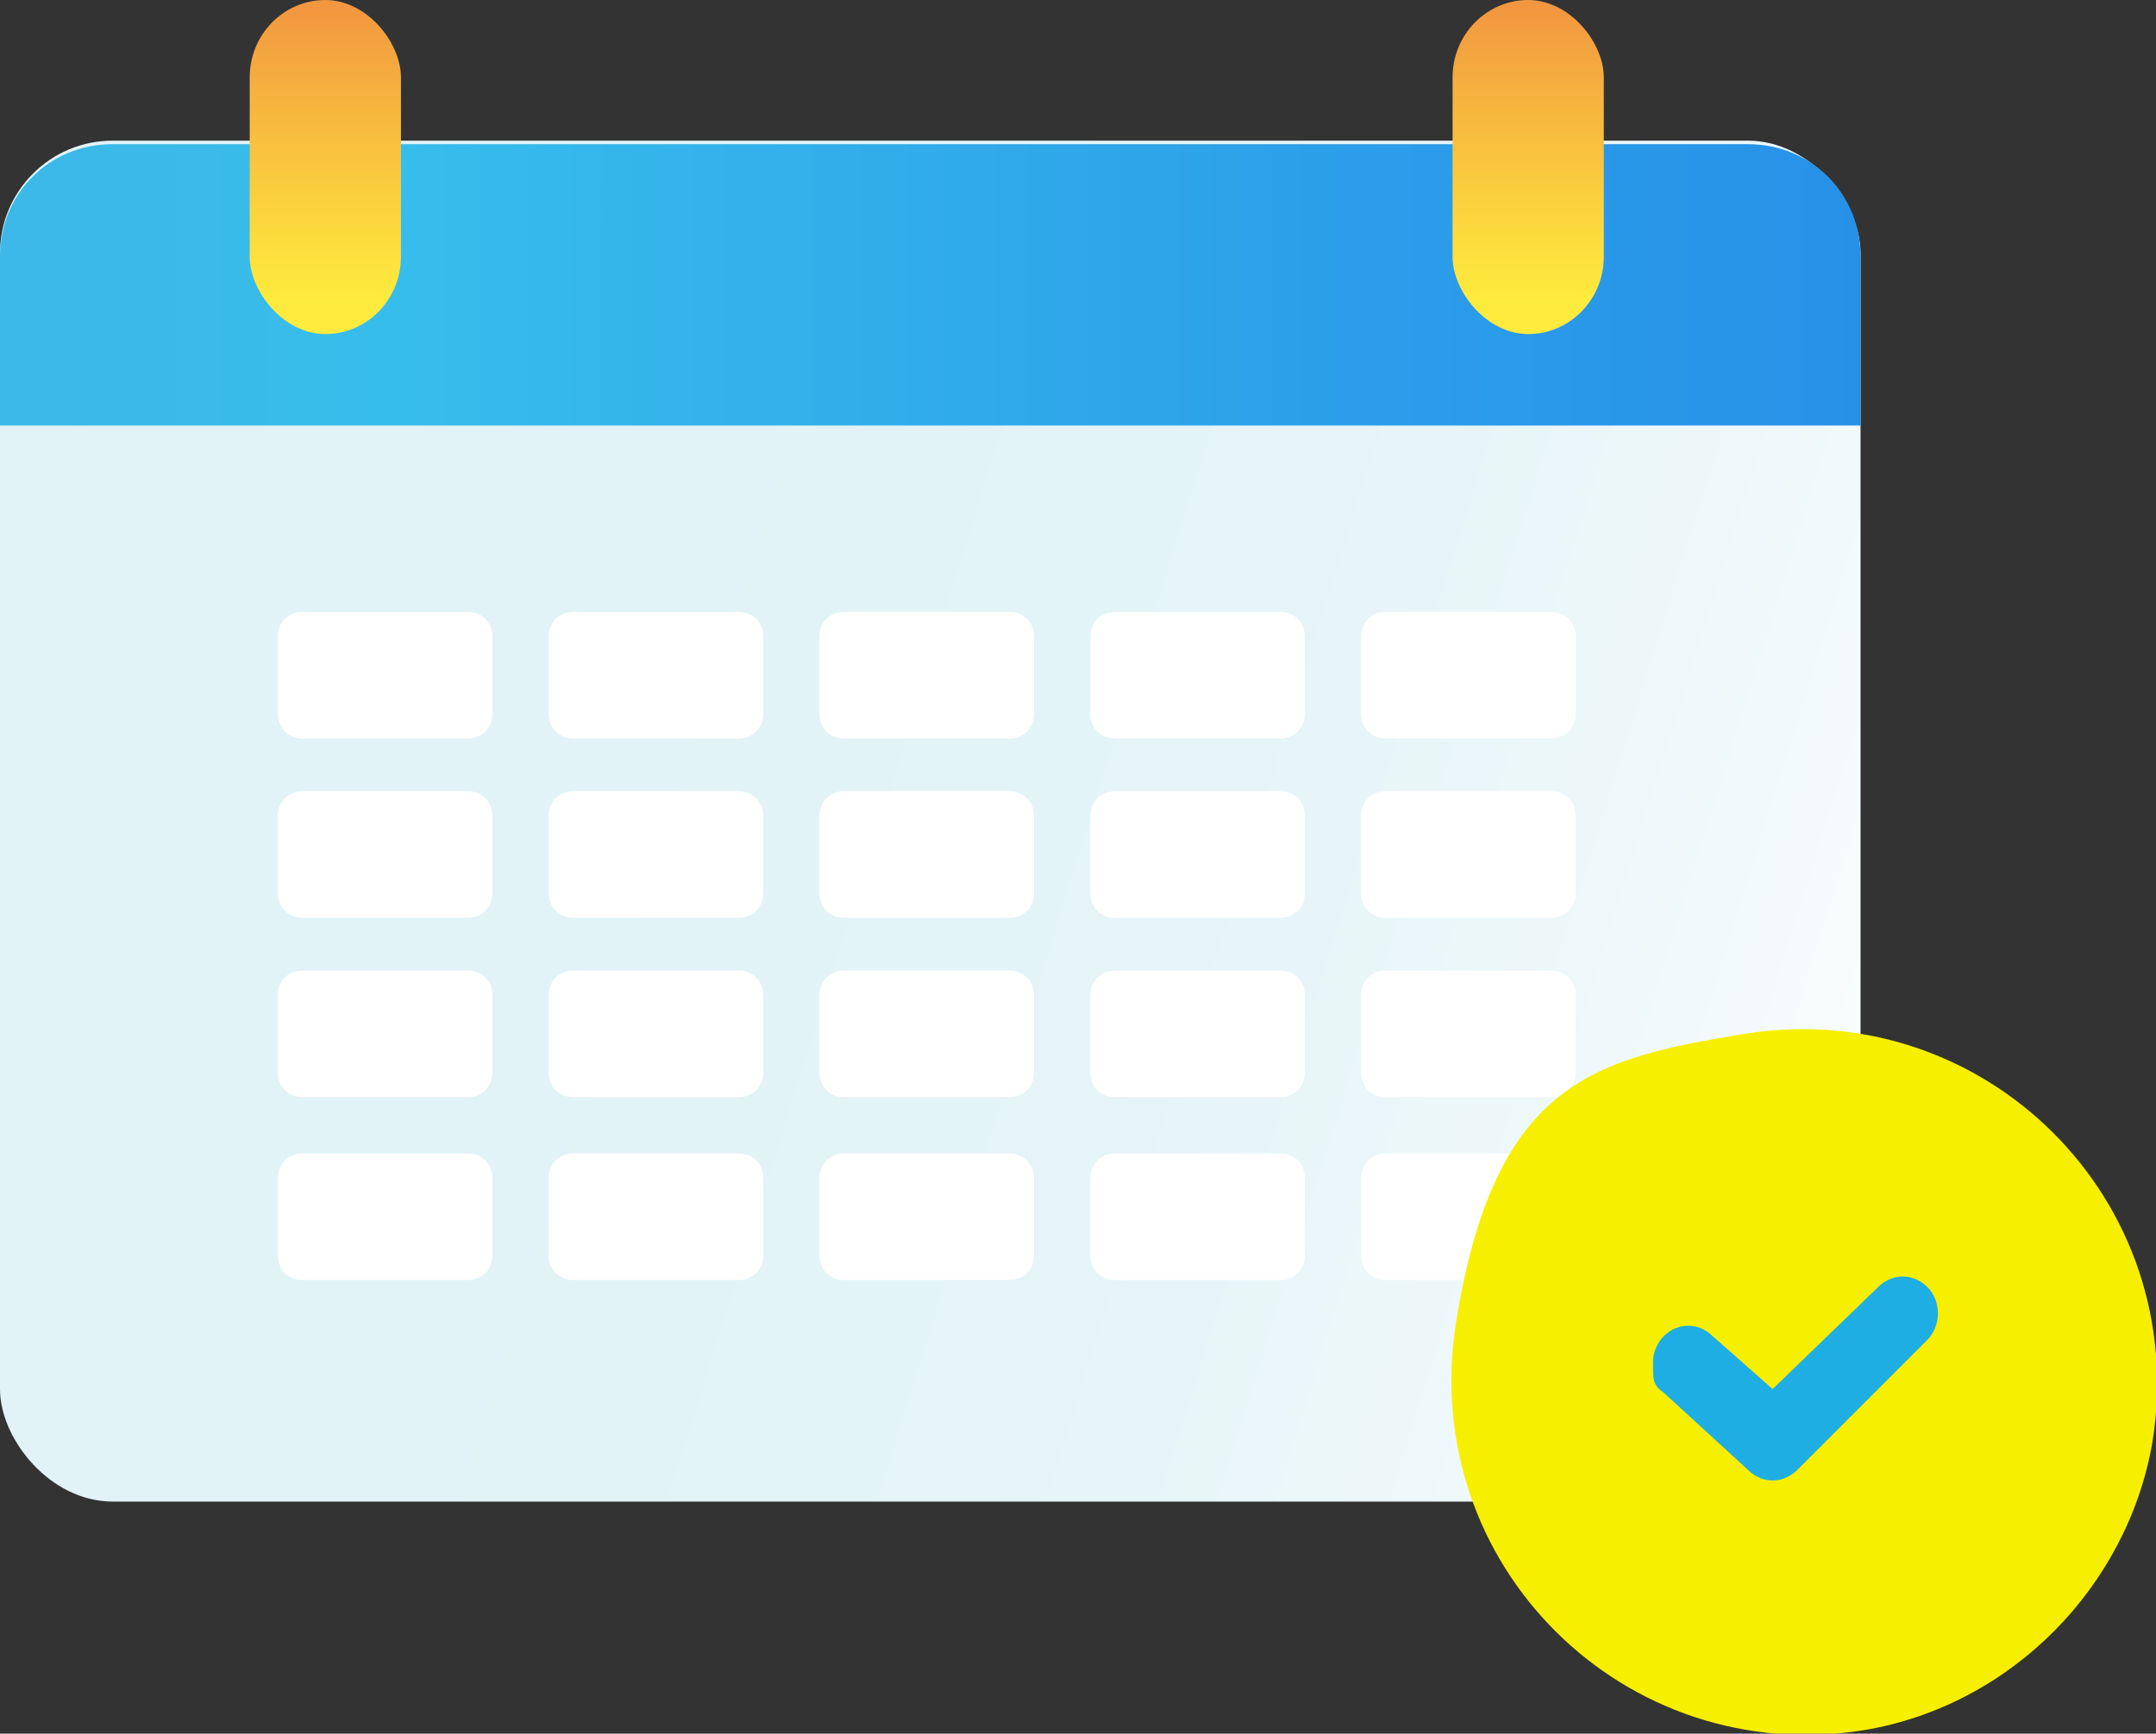
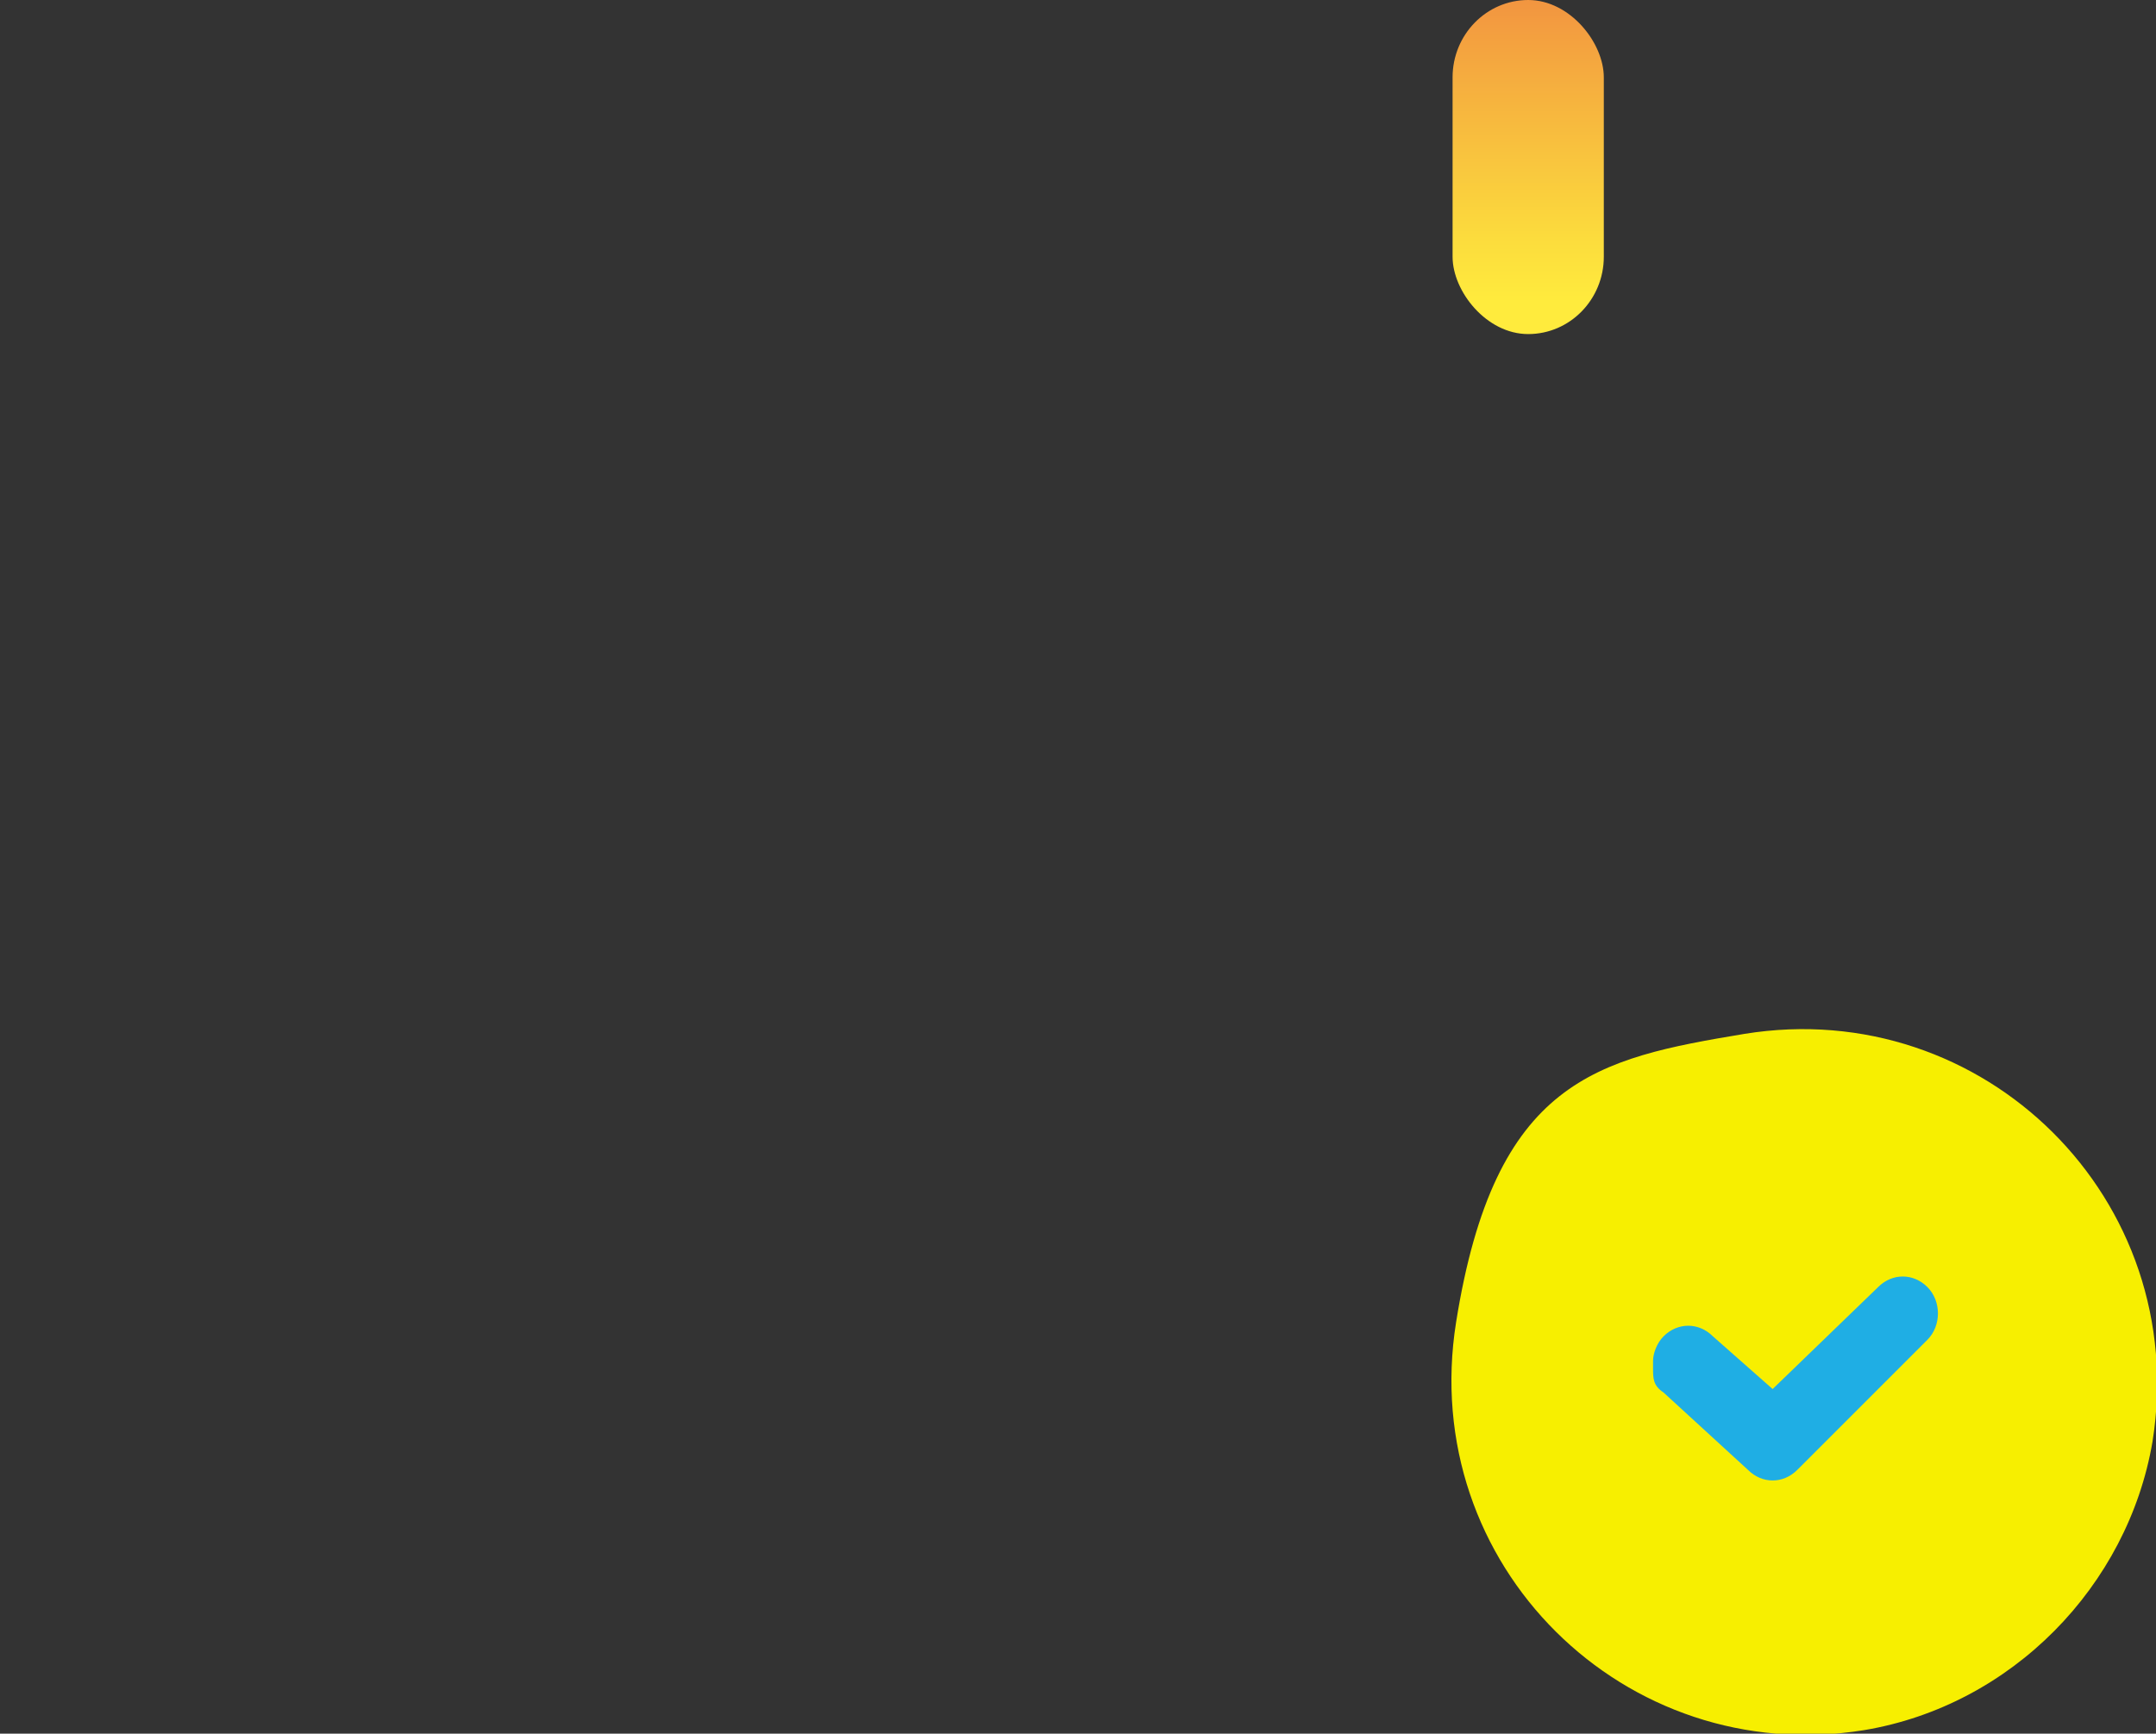
<svg xmlns="http://www.w3.org/2000/svg" xmlns:xlink="http://www.w3.org/1999/xlink" viewBox="0 0 61.3 49.3">
  <rect x="0" y="0" width="61.3" height="49.3" fill="#333333" stroke="none" />
  <linearGradient id="a" gradientUnits="userSpaceOnUse" x1="57.7" x2="17" y1="33.1" y2="20.4">
    <stop offset="0" stop-color="#fff" />
    <stop offset=".3" stop-color="#eff8fa" />
    <stop offset=".6" stop-color="#e4f4f7" />
    <stop offset="1" stop-color="#e1f3f6" />
  </linearGradient>
  <linearGradient id="b" gradientUnits="userSpaceOnUse" x1="1.1" x2="53" y1="8" y2="8">
    <stop offset="0" stop-color="#3cb9e8" />
    <stop offset=".2" stop-color="#37bdeb" />
    <stop offset=".7" stop-color="#2c9fe9" />
    <stop offset="1" stop-color="#2791e8" />
  </linearGradient>
  <linearGradient id="c" gradientUnits="userSpaceOnUse" x1="9.3" x2="9.3" y1=".1" y2="8.6">
    <stop offset="0" stop-color="#f29640" />
    <stop offset=".4" stop-color="#f7ba3e" />
    <stop offset=".8" stop-color="#fcdd3d" />
    <stop offset="1" stop-color="#ffeb3d" />
  </linearGradient>
  <linearGradient id="d" x1="43.4" x2="43.4" xlink:href="#c" y1=".1" y2="8.6" />
-   <rect fill="url(#a)" height="38.7" rx="3.2" width="52.9" y="4" />
-   <path d="m0 12.1v-4.8c0-1.8 1.4-3.2 3.2-3.2h46.5c1.8 0 3.2 1.4 3.2 3.2v4.8" fill="url(#b)" />
-   <rect fill="url(#c)" height="9.5" rx="2.2" width="4.3" x="7.1" />
  <rect fill="url(#d)" height="9.5" rx="2.2" width="4.3" x="41.3" />
-   <path d="m44.1 26.1h-4.7c-.4 0-.7-.3-.7-.7v-2.2c0-.4.3-.7.7-.7h4.7c.4 0 .7.3.7.7v2.2c0 .4-.3.7-.7.7zm-7.7 0h-4.7c-.4 0-.7-.3-.7-.7v-2.2c0-.4.3-.7.7-.7h4.7c.4 0 .7.3.7.7v2.2c0 .4-.3.7-.7.7zm-7.7 0h-4.7c-.4 0-.7-.3-.7-.7v-2.2c0-.4.3-.7.7-.7h4.7c.4 0 .7.3.7.7v2.2c0 .4-.3.7-.7.7zm-7.7 0h-4.7c-.4 0-.7-.3-.7-.7v-2.2c0-.4.3-.7.7-.7h4.7c.4 0 .7.3.7.7v2.2c0 .4-.3.7-.7.7zm-7.7 0h-4.7c-.4 0-.7-.3-.7-.7v-2.2c0-.4.3-.7.7-.7h4.7c.4 0 .7.3.7.7v2.2c0 .4-.3.7-.7.7zm-4.7 1.5h4.7c.4 0 .7.3.7.7v2.2c0 .4-.3.7-.7.7h-4.7c-.4 0-.7-.3-.7-.7v-2.2c0-.4.3-.7.7-.7zm7.7 0h4.7c.4 0 .7.3.7.7v2.2c0 .4-.3.7-.7.7h-4.7c-.4 0-.7-.3-.7-.7v-2.2c0-.4.3-.7.7-.7zm7.7 0h4.7c.4 0 .7.3.7.7v2.2c0 .4-.3.7-.7.7h-4.7c-.4 0-.7-.3-.7-.7v-2.2c0-.4.3-.7.7-.7zm7.7 0h4.7c.4 0 .7.3.7.7v2.2c0 .4-.3.7-.7.7h-4.7c-.4 0-.7-.3-.7-.7v-2.2c0-.4.3-.7.7-.7zm7.7 0h4.7c.4 0 .7.3.7.7v2.2c0 .4-.3.7-.7.7h-4.7c-.4 0-.7-.3-.7-.7v-2.2c0-.4.3-.7.7-.7zm4.7-6.6h-4.7c-.4 0-.7-.3-.7-.7v-2.2c0-.4.3-.7.7-.7h4.7c.4 0 .7.3.7.7v2.2c0 .4-.3.7-.7.7zm-7.7 0h-4.7c-.4 0-.7-.3-.7-.7v-2.2c0-.4.3-.7.7-.7h4.7c.4 0 .7.3.7.7v2.2c0 .4-.3.7-.7.7zm-7.7 0h-4.7c-.4 0-.7-.3-.7-.7v-2.2c0-.4.3-.7.7-.7h4.7c.4 0 .7.3.7.7v2.2c0 .4-.3.7-.7.7zm-7.7 0h-4.7c-.4 0-.7-.3-.7-.7v-2.2c0-.4.3-.7.7-.7h4.7c.4 0 .7.3.7.7v2.2c0 .4-.3.7-.7.7zm-12.4-3.6h4.7c.4 0 .7.3.7.7v2.2c0 .4-.3.7-.7.7h-4.7c-.4 0-.7-.3-.7-.7v-2.2c0-.4.3-.7.7-.7zm0 15.4h4.7c.4 0 .7.3.7.7v2.2c0 .4-.3.7-.7.7h-4.7c-.4 0-.7-.3-.7-.7v-2.2c0-.4.3-.7.7-.7zm7.7 0h4.7c.4 0 .7.3.7.7v2.2c0 .4-.3.7-.7.7h-4.7c-.4 0-.7-.3-.7-.7v-2.2c0-.4.3-.7.7-.7zm7.7 0h4.7c.4 0 .7.3.7.7v2.2c0 .4-.3.7-.7.7h-4.7c-.4 0-.7-.3-.7-.7v-2.2c0-.4.3-.7.7-.7zm7.7 0h4.7c.4 0 .7.3.7.7v2.2c0 .4-.3.7-.7.7h-4.7c-.4 0-.7-.3-.7-.7v-2.2c0-.4.3-.7.7-.7zm12.4 3.6h-4.7c-.4 0-.7-.3-.7-.7v-2.2c0-.4.3-.7.7-.7h4.7c.4 0 .7.3.7.7v2.2c0 .4-.3.7-.7.7z" fill="#fff" />
  <g fill-rule="evenodd">
    <path d="m49.6 29.4c6.8-1.1 12.7 4.7 11.6 11.6-.7 4.1-4 7.5-8.2 8.2-6.8 1.1-12.7-4.7-11.6-11.6s4-7.5 8.2-8.2z" fill="#f7ef00" />
    <path d="m47 38.9c0 .3 0 .5.3.7l2.4 2.2c.4.4 1 .4 1.4 0l3.7-3.7c.4-.4.4-1.1 0-1.5s-1-.4-1.4 0l-3 2.9-1.7-1.5c-.4-.4-1-.4-1.4 0-.2.2-.3.5-.3.7z" fill="#1faee4" />
  </g>
</svg>